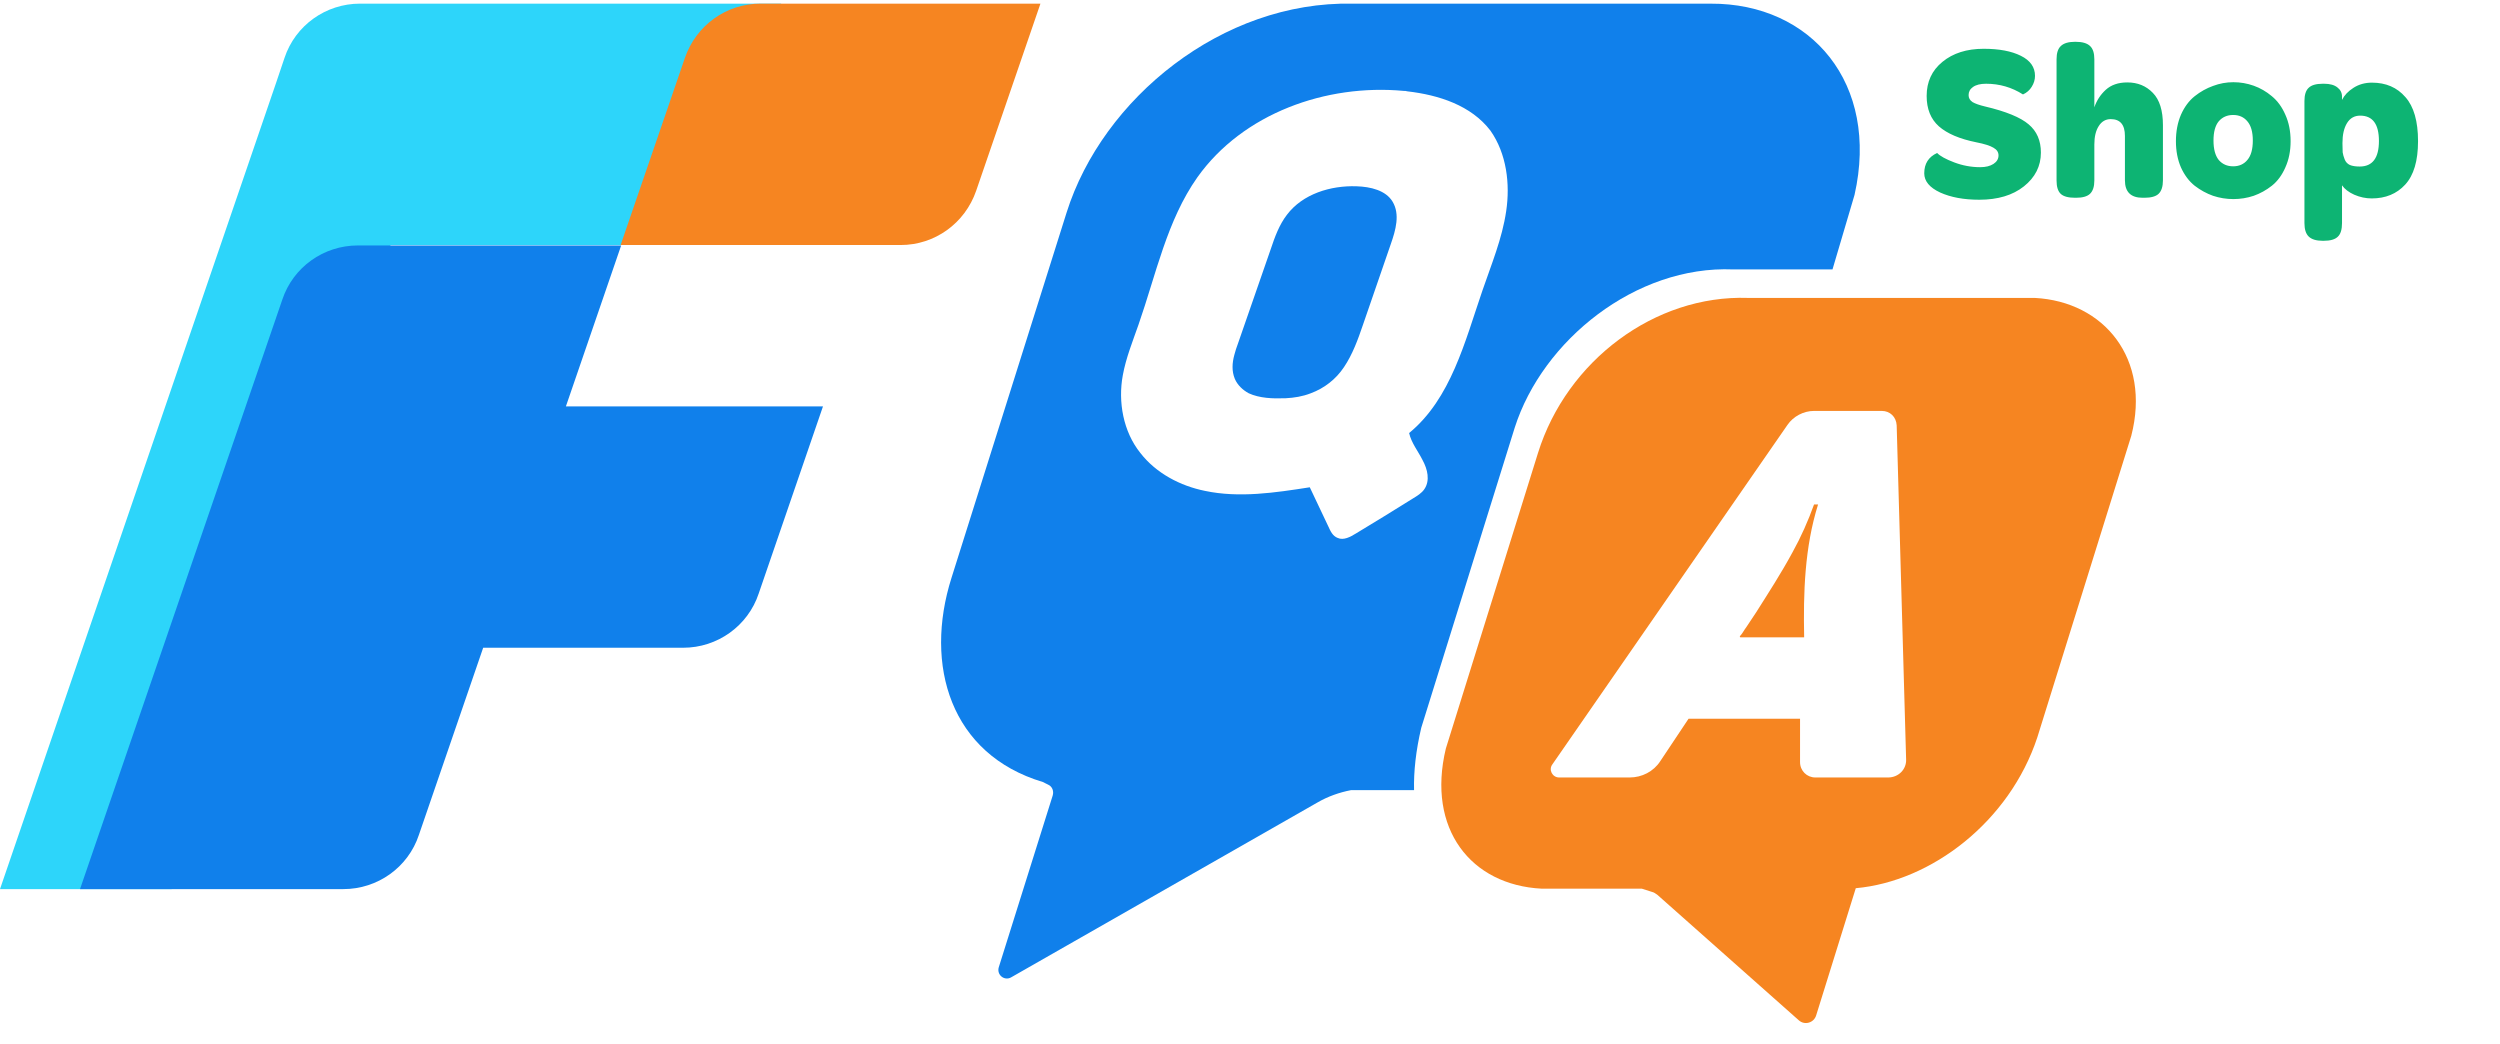
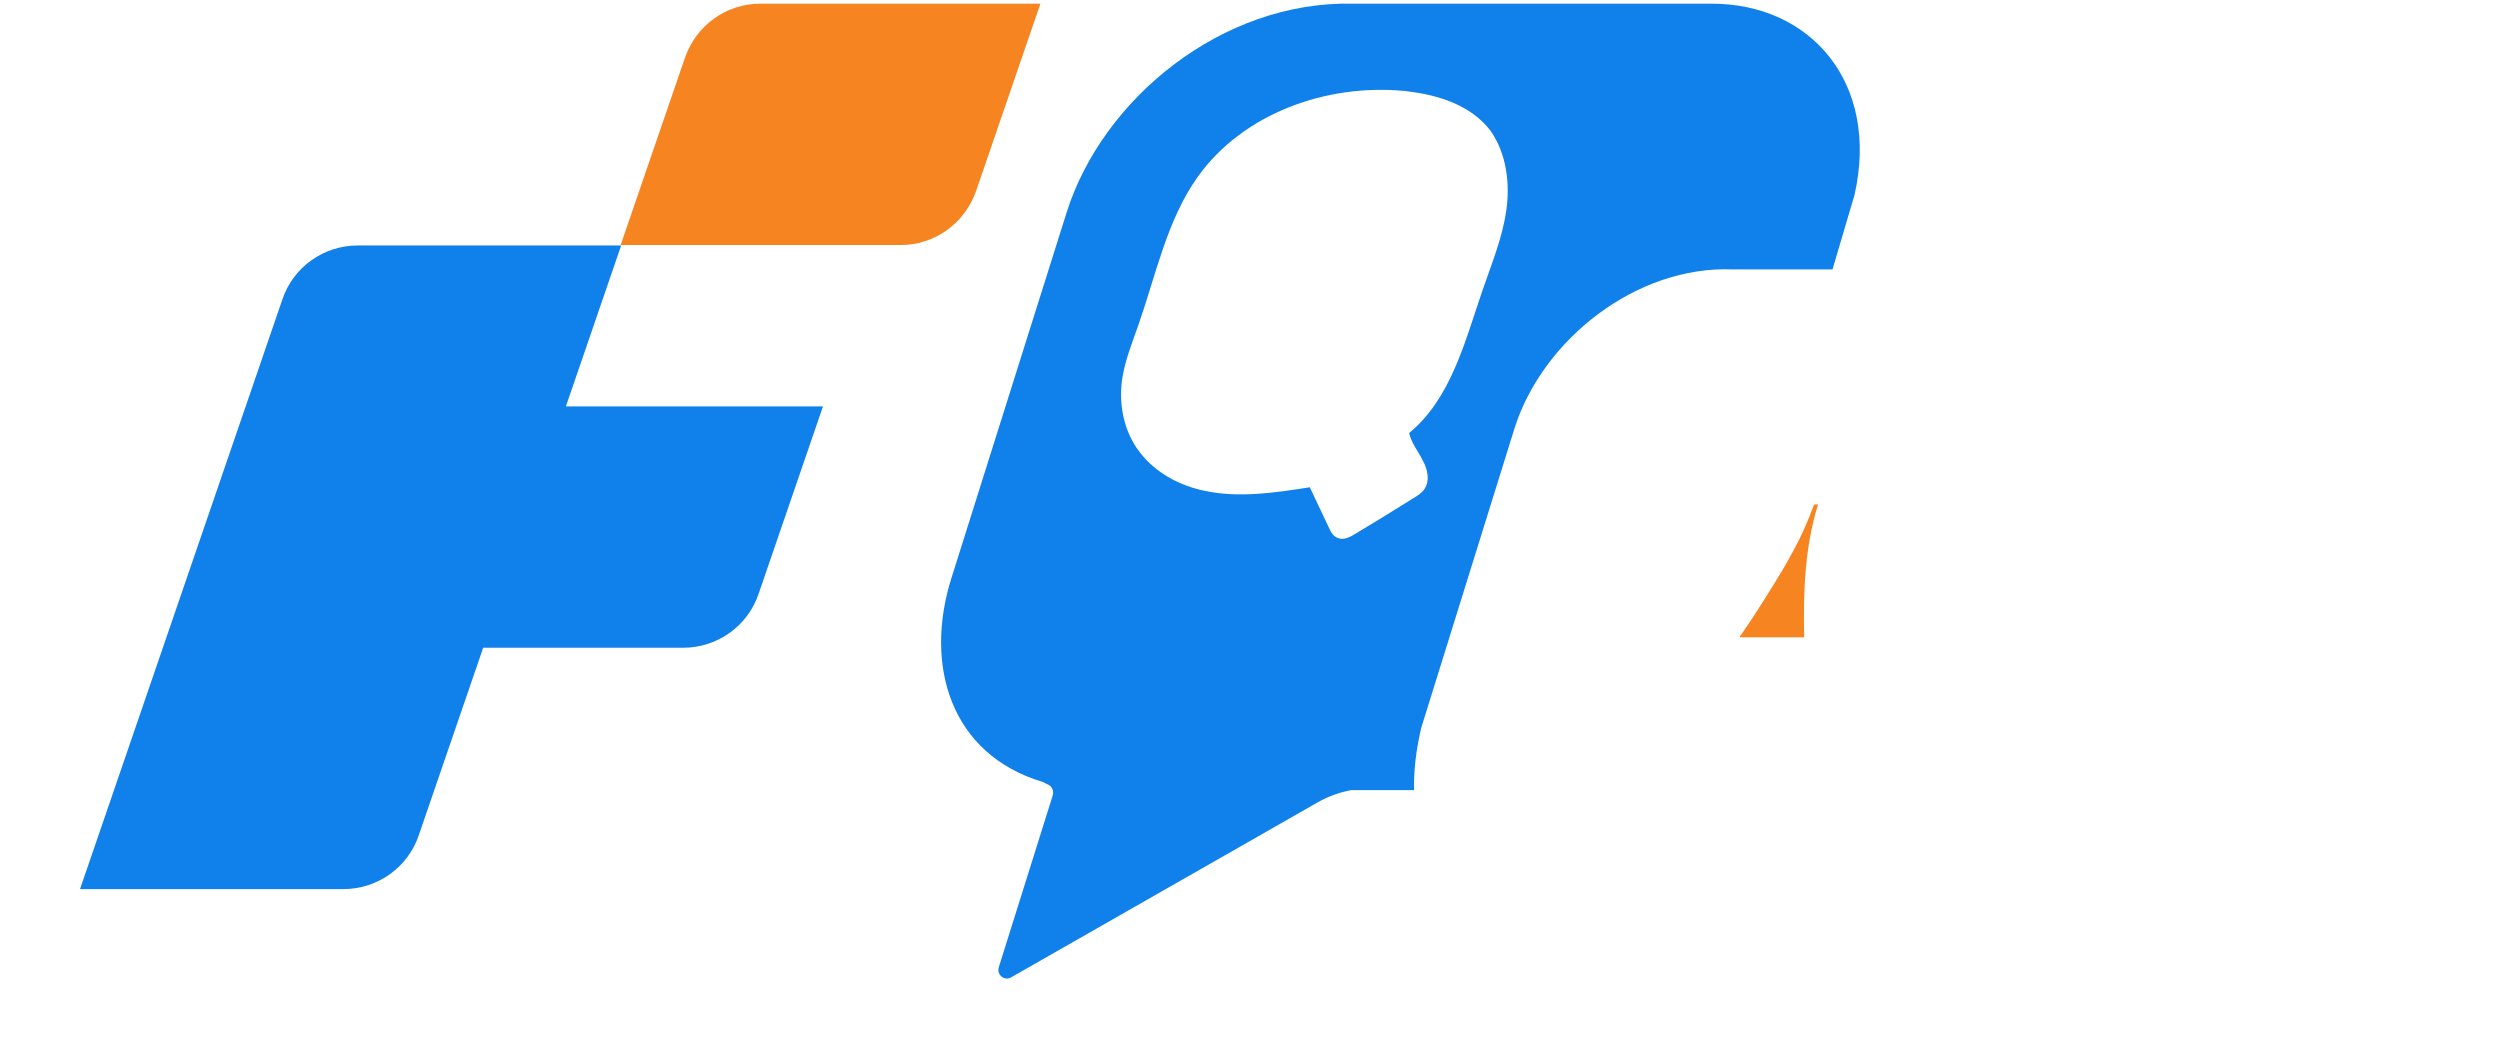
<svg xmlns="http://www.w3.org/2000/svg" width="103" height="43" viewBox="0 0 103 43" fill="none">
-   <path d="M81.727 2.01C82.363 2.01 82.873 2.106 83.257 2.298C83.647 2.49 83.842 2.766 83.842 3.126C83.842 3.282 83.797 3.432 83.707 3.576C83.623 3.714 83.503 3.819 83.347 3.891C82.885 3.597 82.378 3.45 81.826 3.45C81.592 3.45 81.412 3.495 81.286 3.585C81.166 3.669 81.106 3.78 81.106 3.918C81.106 4.038 81.16 4.134 81.268 4.206C81.382 4.272 81.553 4.332 81.781 4.386C82.645 4.59 83.245 4.836 83.581 5.124C83.917 5.406 84.085 5.793 84.085 6.285C84.085 6.843 83.851 7.308 83.383 7.68C82.921 8.046 82.309 8.229 81.547 8.229C80.911 8.229 80.374 8.13 79.936 7.932C79.498 7.728 79.279 7.464 79.279 7.14C79.279 6.744 79.456 6.465 79.81 6.303C79.93 6.429 80.164 6.558 80.512 6.69C80.86 6.822 81.217 6.888 81.583 6.888C81.811 6.888 81.994 6.843 82.132 6.753C82.27 6.663 82.339 6.546 82.339 6.402C82.339 6.27 82.27 6.165 82.132 6.087C81.994 6.003 81.757 5.928 81.421 5.862C80.737 5.724 80.224 5.505 79.882 5.205C79.546 4.905 79.378 4.488 79.378 3.954C79.378 3.372 79.594 2.904 80.026 2.55C80.464 2.19 81.031 2.01 81.727 2.01ZM85.495 1.722H85.513C85.789 1.722 85.987 1.779 86.107 1.893C86.227 2.001 86.287 2.184 86.287 2.442V4.422C86.383 4.14 86.539 3.9 86.755 3.702C86.977 3.498 87.274 3.396 87.646 3.396C88.072 3.396 88.423 3.54 88.699 3.828C88.975 4.11 89.113 4.554 89.113 5.16V7.428C89.113 7.686 89.053 7.872 88.933 7.986C88.819 8.094 88.624 8.148 88.348 8.148H88.276C87.79 8.148 87.547 7.908 87.547 7.428V5.601C87.547 5.139 87.352 4.908 86.962 4.908C86.752 4.908 86.587 5.004 86.467 5.196C86.347 5.382 86.287 5.634 86.287 5.952V7.437C86.287 7.689 86.227 7.872 86.107 7.986C85.993 8.094 85.801 8.148 85.531 8.148H85.495C85.213 8.148 85.015 8.094 84.901 7.986C84.787 7.878 84.73 7.695 84.73 7.437V2.442C84.73 2.184 84.79 2.001 84.91 1.893C85.03 1.779 85.225 1.722 85.495 1.722ZM91.178 3.54C91.448 3.438 91.727 3.387 92.015 3.387C92.303 3.387 92.582 3.435 92.852 3.531C93.122 3.627 93.371 3.771 93.599 3.963C93.833 4.155 94.019 4.41 94.157 4.728C94.301 5.046 94.373 5.409 94.373 5.817C94.373 6.219 94.301 6.579 94.157 6.897C94.019 7.215 93.833 7.467 93.599 7.653C93.371 7.833 93.122 7.971 92.852 8.067C92.582 8.157 92.303 8.202 92.015 8.202C91.727 8.202 91.448 8.157 91.178 8.067C90.908 7.971 90.656 7.833 90.422 7.653C90.188 7.467 89.999 7.215 89.855 6.897C89.717 6.579 89.648 6.219 89.648 5.817C89.648 5.415 89.717 5.052 89.855 4.728C89.999 4.404 90.188 4.149 90.422 3.963C90.656 3.777 90.908 3.636 91.178 3.54ZM92.591 4.998C92.447 4.824 92.252 4.737 92.006 4.737C91.76 4.737 91.562 4.824 91.412 4.998C91.268 5.172 91.196 5.436 91.196 5.79C91.196 6.144 91.268 6.411 91.412 6.591C91.562 6.765 91.76 6.852 92.006 6.852C92.252 6.852 92.447 6.765 92.591 6.591C92.741 6.417 92.816 6.15 92.816 5.79C92.816 5.436 92.741 5.172 92.591 4.998ZM95.699 3.45H95.753C95.993 3.45 96.176 3.501 96.302 3.603C96.428 3.699 96.491 3.825 96.491 3.981V4.116C96.587 3.924 96.743 3.759 96.959 3.621C97.181 3.477 97.436 3.405 97.724 3.405C98.3 3.405 98.759 3.603 99.101 3.999C99.449 4.389 99.623 4.995 99.623 5.817C99.623 6.627 99.446 7.224 99.092 7.608C98.744 7.986 98.285 8.175 97.715 8.175C97.469 8.175 97.229 8.124 96.995 8.022C96.767 7.92 96.599 7.791 96.491 7.635V9.192C96.491 9.456 96.434 9.642 96.32 9.75C96.206 9.864 96.011 9.921 95.735 9.921H95.699C95.429 9.921 95.234 9.861 95.114 9.741C95 9.627 94.943 9.444 94.943 9.192V4.161C94.943 3.909 95 3.729 95.114 3.621C95.228 3.507 95.423 3.45 95.699 3.45ZM97.238 4.764C97.004 4.764 96.824 4.866 96.698 5.07C96.572 5.274 96.509 5.55 96.509 5.898C96.509 6.06 96.512 6.186 96.518 6.276C96.53 6.36 96.557 6.456 96.599 6.564C96.641 6.672 96.713 6.75 96.815 6.798C96.917 6.84 97.052 6.861 97.22 6.861C97.748 6.861 98.012 6.51 98.012 5.808C98.012 5.112 97.754 4.764 97.238 4.764Z" fill="#0DB473" />
-   <path d="M29.369 0.15H14.833C13.425 0.15 12.166 1.044 11.722 2.385L11.37 3.428L0 36.631H7.074L16.092 10.095H28.647L32.184 0.15H29.369Z" fill="#2DD5FA" />
  <path d="M31.329 0.15H42.866L40.218 7.86C39.755 9.201 38.514 10.095 37.107 10.095H25.57L28.218 2.385C28.681 1.044 29.922 0.15 31.329 0.15Z" fill="#F68521" />
  <path d="M19.907 26.687H28.148C29.555 26.687 30.814 25.793 31.259 24.452L33.907 16.743H23.315L25.592 10.113H14.741C13.334 10.113 12.074 11.007 11.63 12.348L3.297 36.631H14.148C15.556 36.631 16.815 35.737 17.259 34.396L19.907 26.687Z" fill="#1080EB" />
-   <path d="M55.892 7.675C54.818 7.637 53.67 7.991 53.022 8.848C52.707 9.257 52.522 9.76 52.355 10.263C51.911 11.566 51.448 12.851 51.004 14.155C50.948 14.304 50.892 14.472 50.855 14.62C50.763 14.956 50.744 15.291 50.874 15.607C50.985 15.868 51.207 16.073 51.448 16.203C51.892 16.408 52.448 16.427 52.929 16.408C52.948 16.408 52.948 16.408 52.966 16.408C53.318 16.39 53.67 16.334 54.003 16.203C54.559 15.998 55.04 15.626 55.374 15.123C55.725 14.602 55.948 13.987 56.151 13.391C56.54 12.274 56.911 11.175 57.3 10.058C57.503 9.481 57.688 8.829 57.374 8.308C57.096 7.842 56.466 7.693 55.892 7.675Z" fill="#1080EB" />
  <path d="M70.481 0.151H55.722C50.352 0.039 45.426 4.061 43.945 8.754L39.204 23.8C38.056 27.413 39.167 31.082 42.963 32.218L43.186 32.329C43.352 32.404 43.426 32.59 43.371 32.776L41.149 39.853C41.056 40.169 41.389 40.43 41.667 40.262L54.259 33.074C54.704 32.813 55.185 32.646 55.667 32.553H58.259C58.241 31.789 58.333 30.933 58.556 29.983L62.407 17.618C63.555 14.024 67.389 10.933 71.407 11.1H75.499L76.407 8.028C77.444 3.447 74.629 0.132 70.481 0.151ZM62.055 8.698C61.889 9.834 61.444 10.896 61.074 11.976C60.352 14.08 59.778 16.426 58.056 17.841C58.148 18.251 58.426 18.586 58.611 18.959C58.815 19.331 58.926 19.797 58.685 20.151C58.574 20.318 58.389 20.43 58.204 20.542C57.426 21.026 56.648 21.51 55.87 21.976C55.63 22.125 55.352 22.273 55.111 22.162C54.907 22.087 54.815 21.883 54.722 21.678C54.463 21.138 54.222 20.616 53.963 20.076C52.537 20.3 51.056 20.523 49.648 20.225C48.63 20.02 47.63 19.499 46.982 18.661C46.278 17.786 46.056 16.557 46.26 15.458C46.389 14.75 46.667 14.061 46.908 13.372C47.63 11.305 48.074 9.089 49.334 7.302C51.204 4.676 54.63 3.447 57.833 3.745C57.889 3.745 57.926 3.745 57.981 3.763C59.278 3.912 60.611 4.341 61.407 5.383C62.074 6.333 62.222 7.581 62.055 8.698Z" fill="#1080EB" />
-   <path d="M83.828 12.274H72.013C68.18 12.144 64.551 14.863 63.366 18.661L59.569 30.84C58.773 34.155 60.606 36.464 63.514 36.613H67.643L68.051 36.743C68.143 36.762 68.217 36.818 68.291 36.873L74.106 42.032C74.347 42.255 74.736 42.144 74.828 41.827L76.458 36.594C79.569 36.315 82.791 33.857 83.939 30.375L87.809 17.954C88.624 14.788 86.698 12.423 83.828 12.274ZM77.791 32.032H74.791C74.439 32.032 74.162 31.753 74.162 31.399V29.611H69.569L68.403 31.361C68.125 31.79 67.643 32.032 67.143 32.032H64.236C63.958 32.032 63.791 31.715 63.958 31.492L73.643 17.507C73.884 17.153 74.31 16.93 74.736 16.93H77.532C77.865 16.93 78.124 17.172 78.143 17.525L78.532 31.287C78.55 31.697 78.217 32.032 77.791 32.032Z" fill="#F68521" />
  <path d="M74.739 20.783C74.498 21.454 74.202 22.124 73.85 22.757C73.387 23.614 72.868 24.415 72.35 25.234C72.22 25.439 72.072 25.643 71.942 25.848C71.868 25.942 71.813 26.053 71.739 26.146C71.72 26.165 71.628 26.258 71.72 26.258C71.85 26.258 71.979 26.258 72.091 26.258C72.461 26.258 72.831 26.258 73.202 26.258C73.572 26.258 73.961 26.258 74.331 26.258C74.294 24.415 74.35 22.552 74.905 20.783H74.887C74.85 20.783 74.794 20.783 74.739 20.783Z" fill="#F68521" />
</svg>